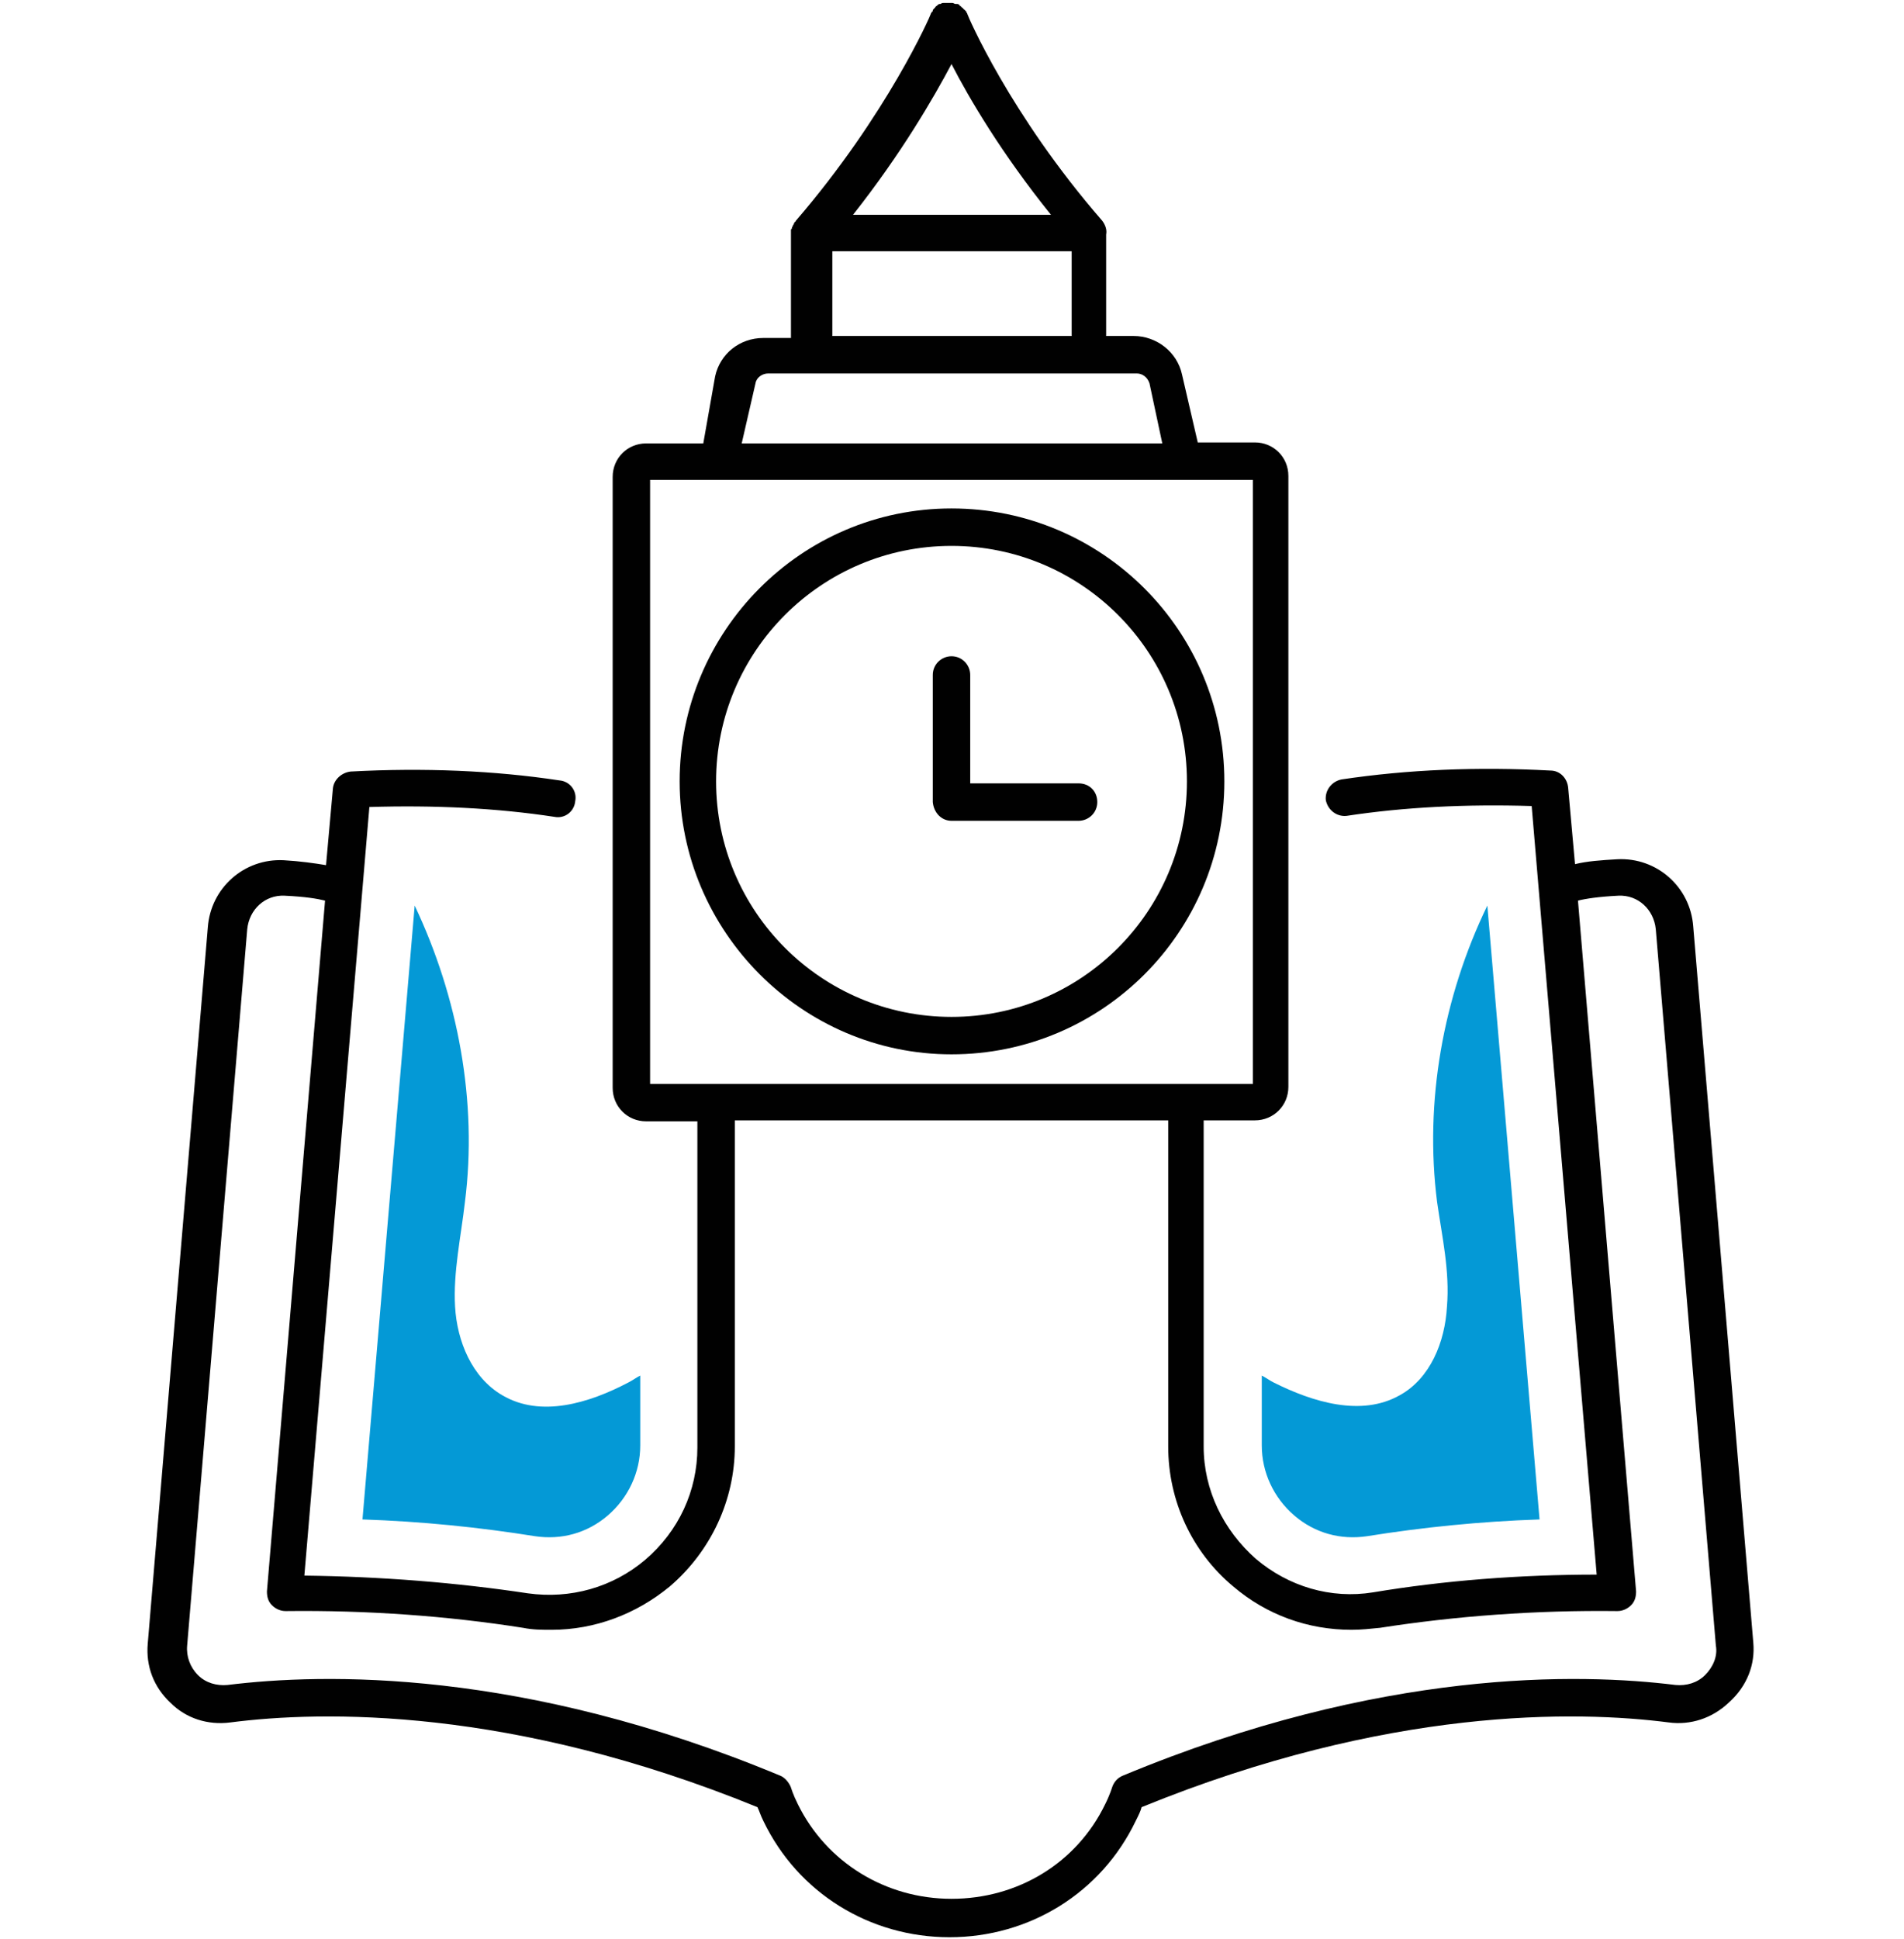
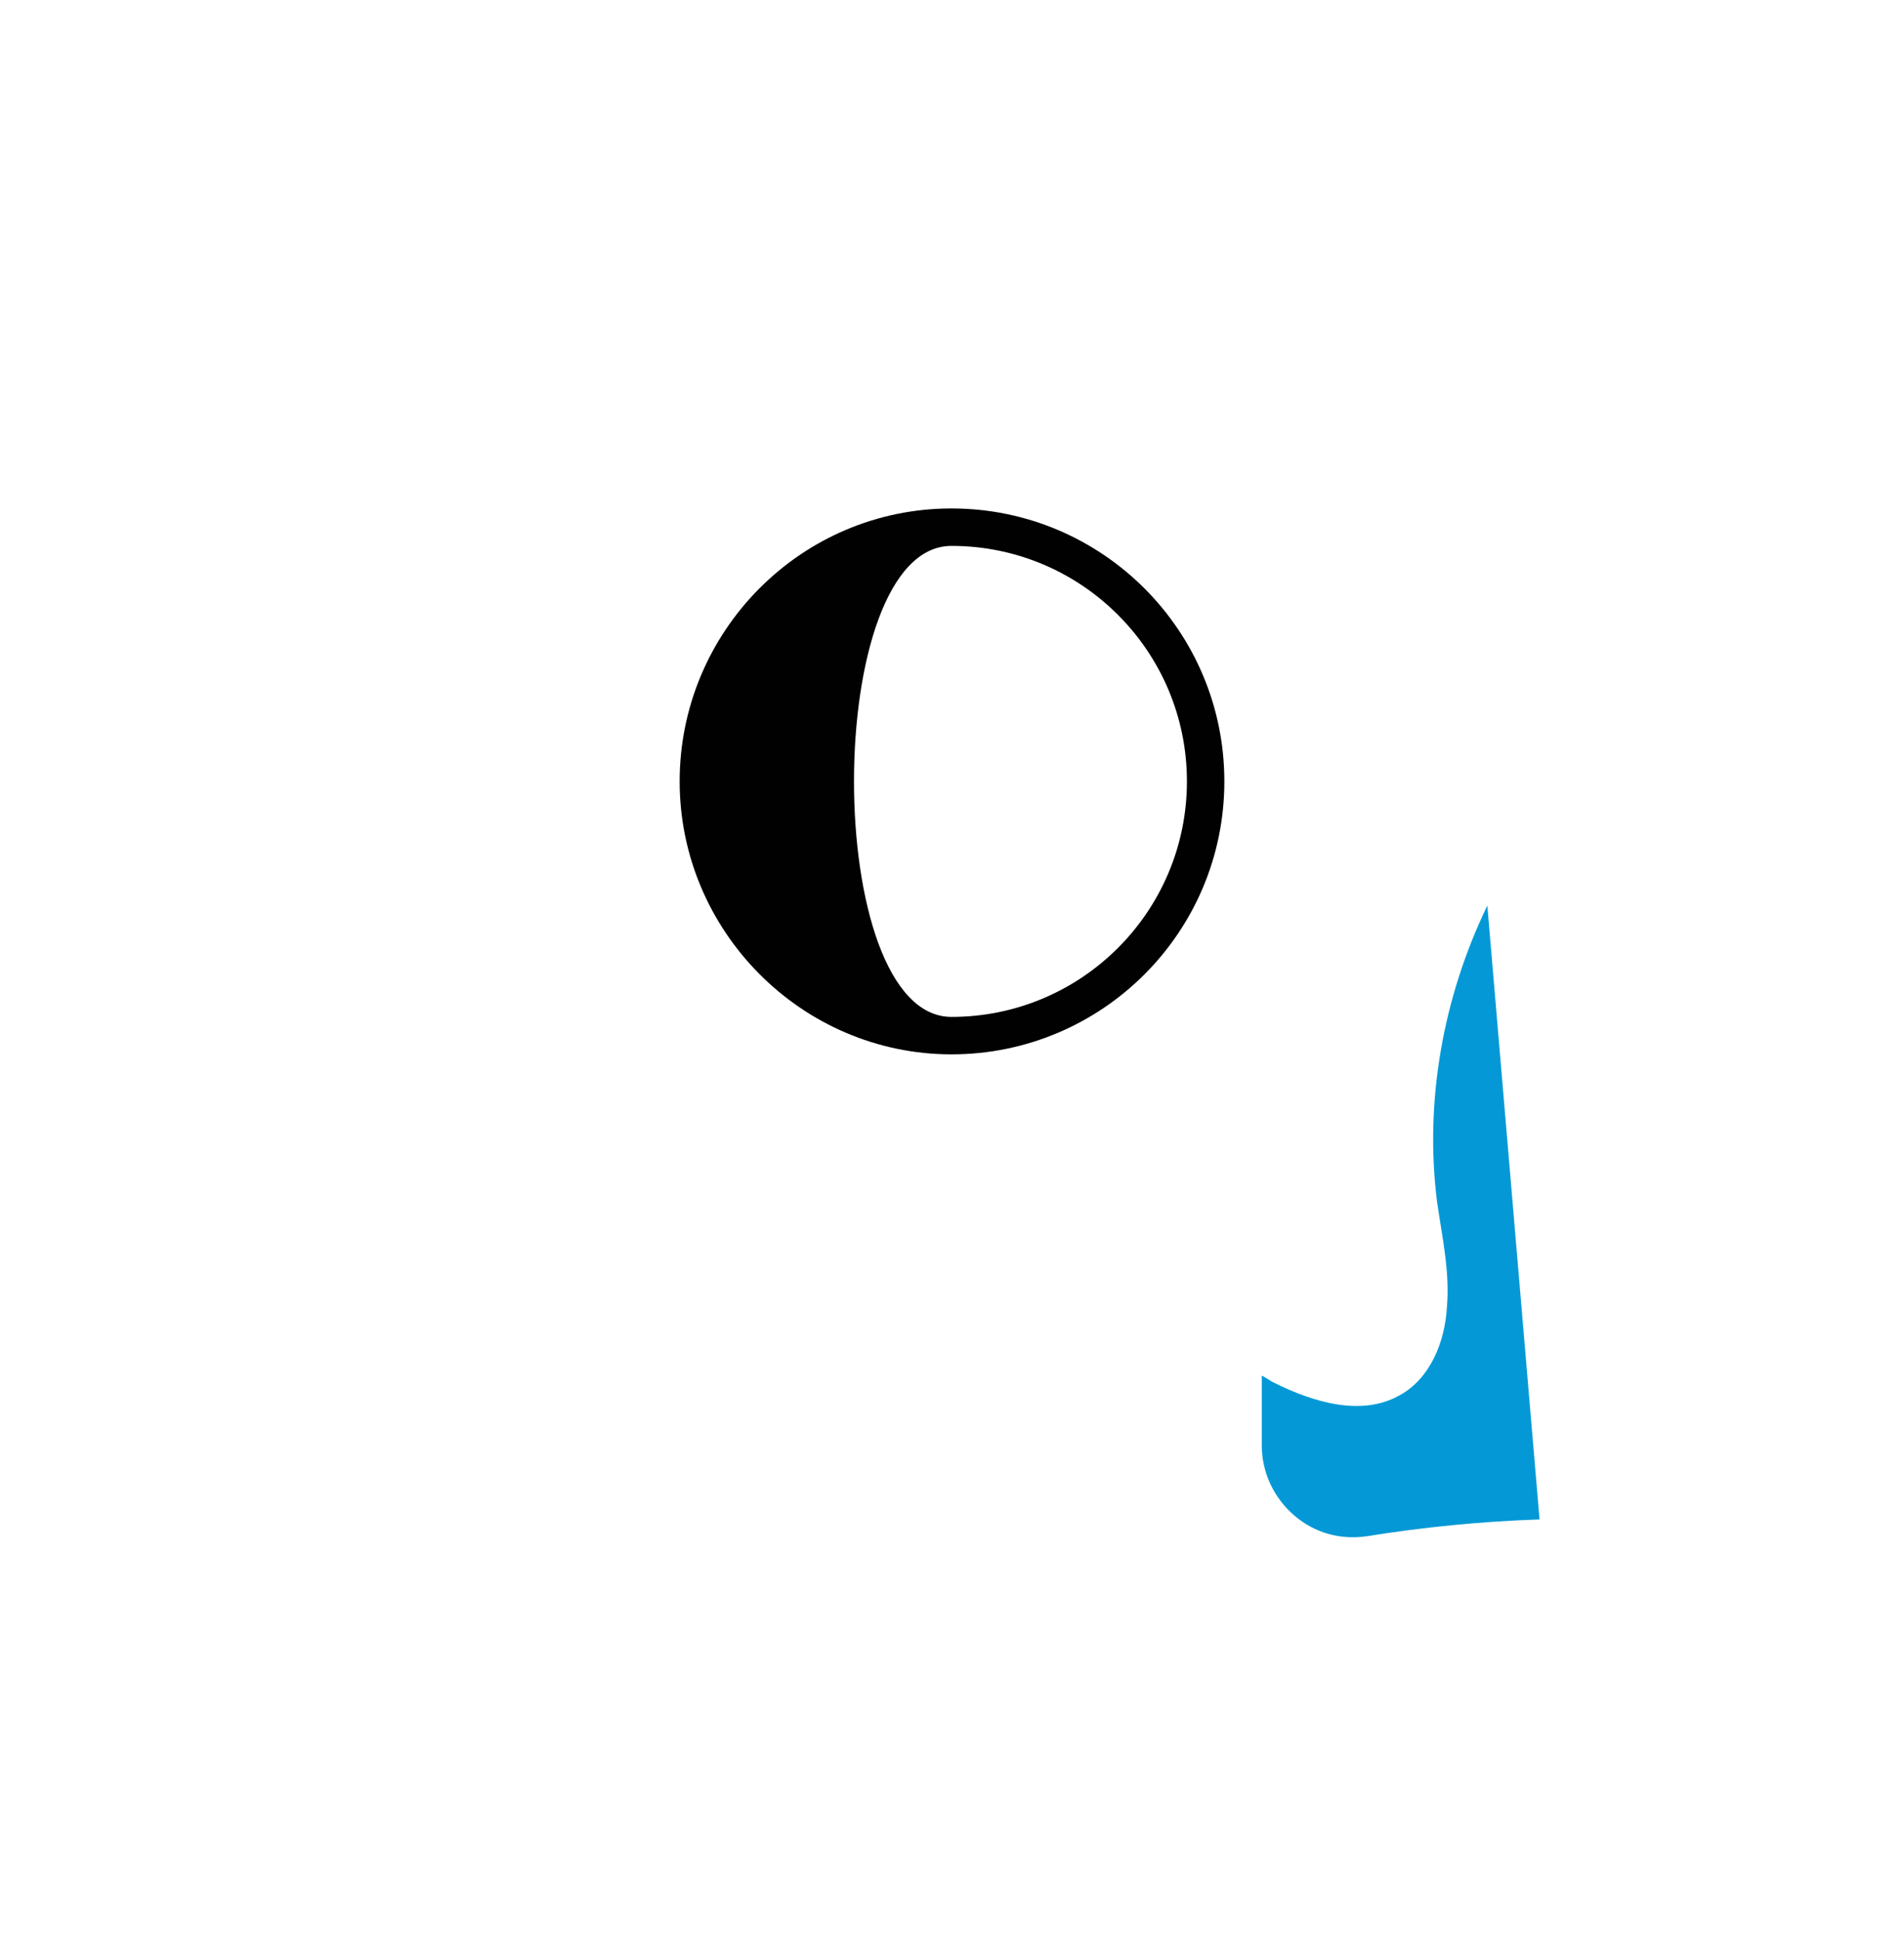
<svg xmlns="http://www.w3.org/2000/svg" version="1.1" id="Warstwa_1" x="0px" y="0px" viewBox="0 0 193.3 196.8" style="enable-background:new 0 0 193.3 196.8;" xml:space="preserve">
  <style type="text/css">
	.st0{fill:#010101;}
	.st1{fill:#0499D6;}
</style>
  <g>
-     <path class="st0" d="M178,166.7L171.9,94c-0.3-4-3.7-7-7.7-6.8c-1.7,0.1-3.1,0.2-4.3,0.5l-0.7-7.8c-0.1-0.9-0.8-1.7-1.8-1.7   c-7.4-0.4-14.5-0.1-21.2,0.9c-1,0.2-1.7,1.1-1.6,2.1c0.2,1,1.1,1.7,2.1,1.6c5.9-0.9,12.2-1.2,18.8-1l6.6,78   c-7.8,0-15.5,0.6-22.7,1.8c-4.3,0.7-8.6-0.6-11.9-3.4c-3.3-2.9-5.3-7-5.3-11.4v-33.1h5.2c1.9,0,3.4-1.5,3.4-3.4v-62   c0-1.9-1.5-3.4-3.4-3.4h-5.8l-1.6-6.9c-0.5-2.3-2.6-3.9-4.9-3.9h-2.8V23.8c0.1-0.5-0.1-1-0.4-1.4c-9.4-10.8-13.7-20.9-13.7-21   c0-0.1-0.1-0.1-0.1-0.2c0,0,0-0.1-0.1-0.1c0-0.1-0.1-0.1-0.2-0.2c0,0,0-0.1-0.1-0.1c-0.1-0.1-0.1-0.1-0.2-0.2c0,0-0.1,0-0.1-0.1   c-0.1-0.1-0.2-0.1-0.3-0.1c0,0,0,0-0.1,0h0c-0.1,0-0.2-0.1-0.3-0.1c0,0,0,0,0,0c-0.2,0-0.4,0-0.6,0c-0.1,0-0.1,0-0.2,0   c0,0-0.1,0-0.1,0c-0.1,0-0.2,0-0.3,0.1c0,0,0,0,0,0c0,0-0.1,0-0.1,0c-0.1,0-0.2,0.1-0.2,0.1c0,0-0.1,0.1-0.1,0.1   c-0.1,0-0.1,0.1-0.2,0.2c0,0-0.1,0.1-0.1,0.1c-0.1,0.1-0.1,0.1-0.1,0.2c0,0,0,0.1-0.1,0.1c0,0.1-0.1,0.1-0.1,0.2   c0,0.1-4.4,10.2-13.7,21c0,0,0,0.1-0.1,0.1c0,0.1-0.1,0.1-0.1,0.2c0,0.1-0.1,0.1-0.1,0.2c0,0.1-0.1,0.1-0.1,0.2   c0,0.1,0,0.1-0.1,0.2c0,0.1,0,0.1,0,0.2c0,0.1,0,0.1,0,0.2c0,0,0,0.1,0,0.1v10.5h-2.8c-2.4,0-4.4,1.6-4.9,3.9L71.4,45h-5.8   c-1.9,0-3.4,1.5-3.4,3.4v62c0,1.9,1.5,3.4,3.4,3.4h5.2v33.1c0,4.4-1.9,8.5-5.3,11.4c-3.3,2.8-7.6,4-11.9,3.4   c-7.3-1.1-14.9-1.7-22.7-1.8l6.6-78c6.6-0.2,12.9,0.1,18.8,1c1,0.2,2-0.5,2.1-1.6c0.2-1-0.5-2-1.6-2.1c-6.6-1-13.8-1.3-21.2-0.9   c-0.9,0.1-1.7,0.8-1.8,1.7l-0.7,7.8c-1.2-0.2-2.6-0.4-4.3-0.5c-4-0.2-7.4,2.8-7.7,6.8l-6.1,72.7c-0.2,2.3,0.6,4.4,2.3,6   c1.6,1.6,3.8,2.3,6.1,2c9.3-1.2,28.5-1.6,53.5,8.6c0.2,0.4,0.3,0.8,0.6,1.4c3.5,7.3,10.8,11.8,18.9,11.8s15.4-4.5,18.9-11.8   c0.3-0.6,0.5-1,0.6-1.4c25-10.2,44.2-9.8,53.5-8.6c2.2,0.3,4.4-0.4,6.1-2C177.4,171.1,178.2,168.9,178,166.7z M96.6,6.5   c1.8,3.5,5.1,9.1,10.1,15.3H86.6C91.5,15.6,94.8,9.9,96.6,6.5z M84.5,25.5h24.3v8.6H84.5V25.5z M76.7,38.9c0.1-0.6,0.7-1,1.3-1   h37.4c0.6,0,1.1,0.4,1.3,1L118,45H75.3L76.7,38.9z M66,48.7h61.2V110H66V48.7z M173.1,170c-0.8,0.8-1.9,1.1-3,1   c-9.7-1.2-29.9-1.7-56.1,9.2c-0.5,0.2-0.9,0.6-1.1,1.2c0,0-0.2,0.7-0.7,1.7c-2.9,6-8.9,9.6-15.6,9.6c-6.7,0-12.7-3.7-15.6-9.6   c-0.5-1-0.7-1.7-0.7-1.7c-0.2-0.5-0.6-1-1.1-1.2c-26.2-10.9-46.4-10.4-56.1-9.2c-1.1,0.1-2.2-0.2-3-1c-0.8-0.8-1.2-1.9-1.1-3   l6.1-72.7c0.2-2,1.8-3.5,3.8-3.4c2.1,0.1,3.3,0.3,4.1,0.5l-5.9,70.1c0,0.5,0.1,1,0.5,1.4c0.4,0.4,0.9,0.6,1.4,0.6   c8.3-0.1,16.5,0.5,24.1,1.7c1,0.2,1.9,0.2,2.9,0.2c4.4,0,8.6-1.6,12-4.4c4.2-3.6,6.6-8.8,6.6-14.2v-33.1h44v33.1   c0,5.5,2.4,10.7,6.6,14.2c3.4,2.9,7.6,4.4,12,4.4c1,0,1.9-0.1,2.9-0.2c7.7-1.2,15.8-1.8,24.1-1.7c0.5,0,1-0.2,1.4-0.6   c0.4-0.4,0.5-0.9,0.5-1.4l-5.9-70.1c0.8-0.2,2.1-0.4,4.1-0.5c2-0.1,3.6,1.4,3.8,3.4l6.1,72.7C174.4,168.1,173.9,169.2,173.1,170z" />
-     <path class="st0" d="M96.6,107c15.3,0,27.7-12.4,27.7-27.7s-12.4-27.7-27.7-27.7S69,64.1,69,79.3S81.4,107,96.6,107z M96.6,55.4   c13.2,0,23.9,10.7,23.9,23.9s-10.7,23.9-23.9,23.9S72.7,92.5,72.7,79.3S83.4,55.4,96.6,55.4z" />
-     <path class="st0" d="M96.6,83.3h12.9c1,0,1.9-0.8,1.9-1.9s-0.8-1.9-1.9-1.9h-11v-11c0-1-0.8-1.9-1.9-1.9c-1,0-1.9,0.8-1.9,1.9v12.9   C94.8,82.5,95.6,83.3,96.6,83.3z" />
+     <path class="st0" d="M96.6,107c15.3,0,27.7-12.4,27.7-27.7s-12.4-27.7-27.7-27.7S69,64.1,69,79.3S81.4,107,96.6,107z M96.6,55.4   c13.2,0,23.9,10.7,23.9,23.9s-10.7,23.9-23.9,23.9S83.4,55.4,96.6,55.4z" />
    <path class="st1" d="M142.1,141.6c-3.9,2.2-8.8,0.7-12.8-1.3c-0.4-0.2-0.8-0.5-1.2-0.7v7.1c0,2.7,1.2,5.3,3.3,7.1   c2.1,1.8,4.7,2.5,7.4,2.1c5.6-0.9,11.5-1.5,17.5-1.7l-5.3-62.3c-4.5,9.3-6.4,19.9-5.1,30.1c0.5,3.5,1.3,7,1,10.6   C146.7,136.2,145.2,139.9,142.1,141.6z" />
-     <path class="st1" d="M42.1,91.9l-5.3,62.3c6,0.2,11.9,0.8,17.5,1.7c2.7,0.4,5.3-0.3,7.4-2.1c2.1-1.8,3.3-4.4,3.3-7.1v-7.1   c-0.4,0.2-0.8,0.5-1.2,0.7c-4,2.1-8.9,3.6-12.8,1.3c-3.1-1.8-4.6-5.5-4.8-9c-0.2-3.5,0.6-7.1,1-10.6   C48.5,111.8,46.5,101.2,42.1,91.9z" />
  </g>
</svg>